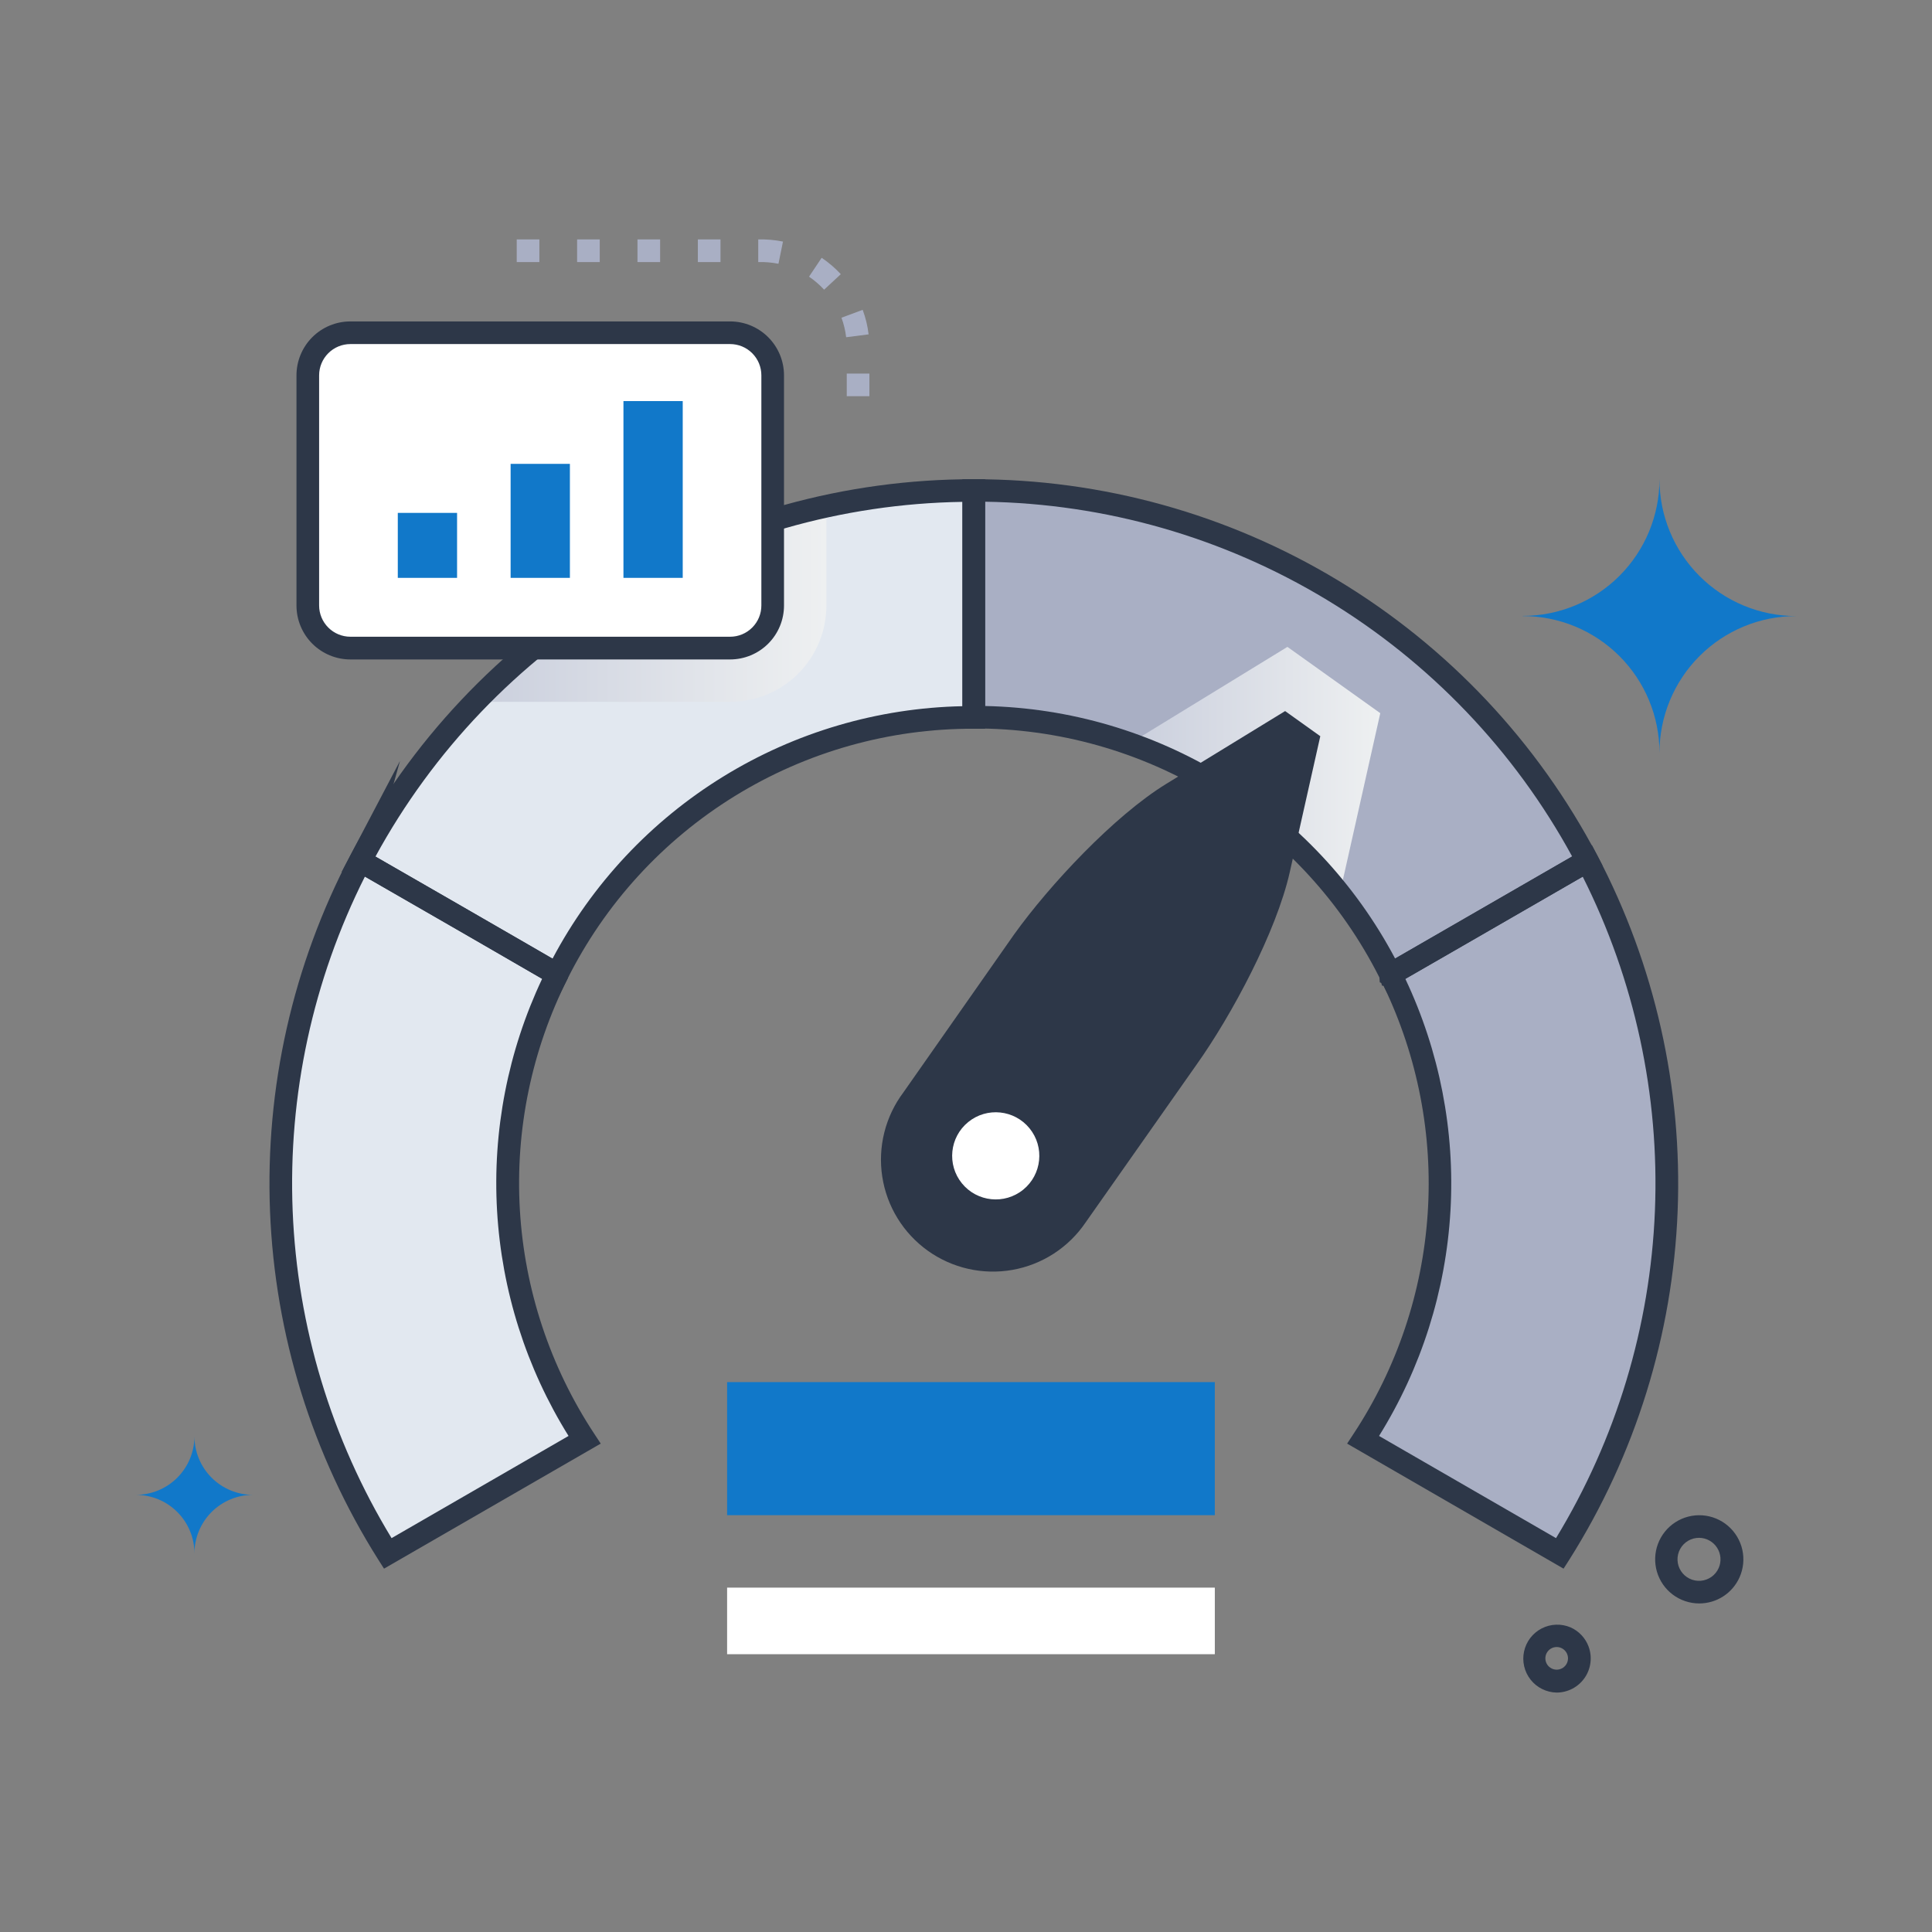
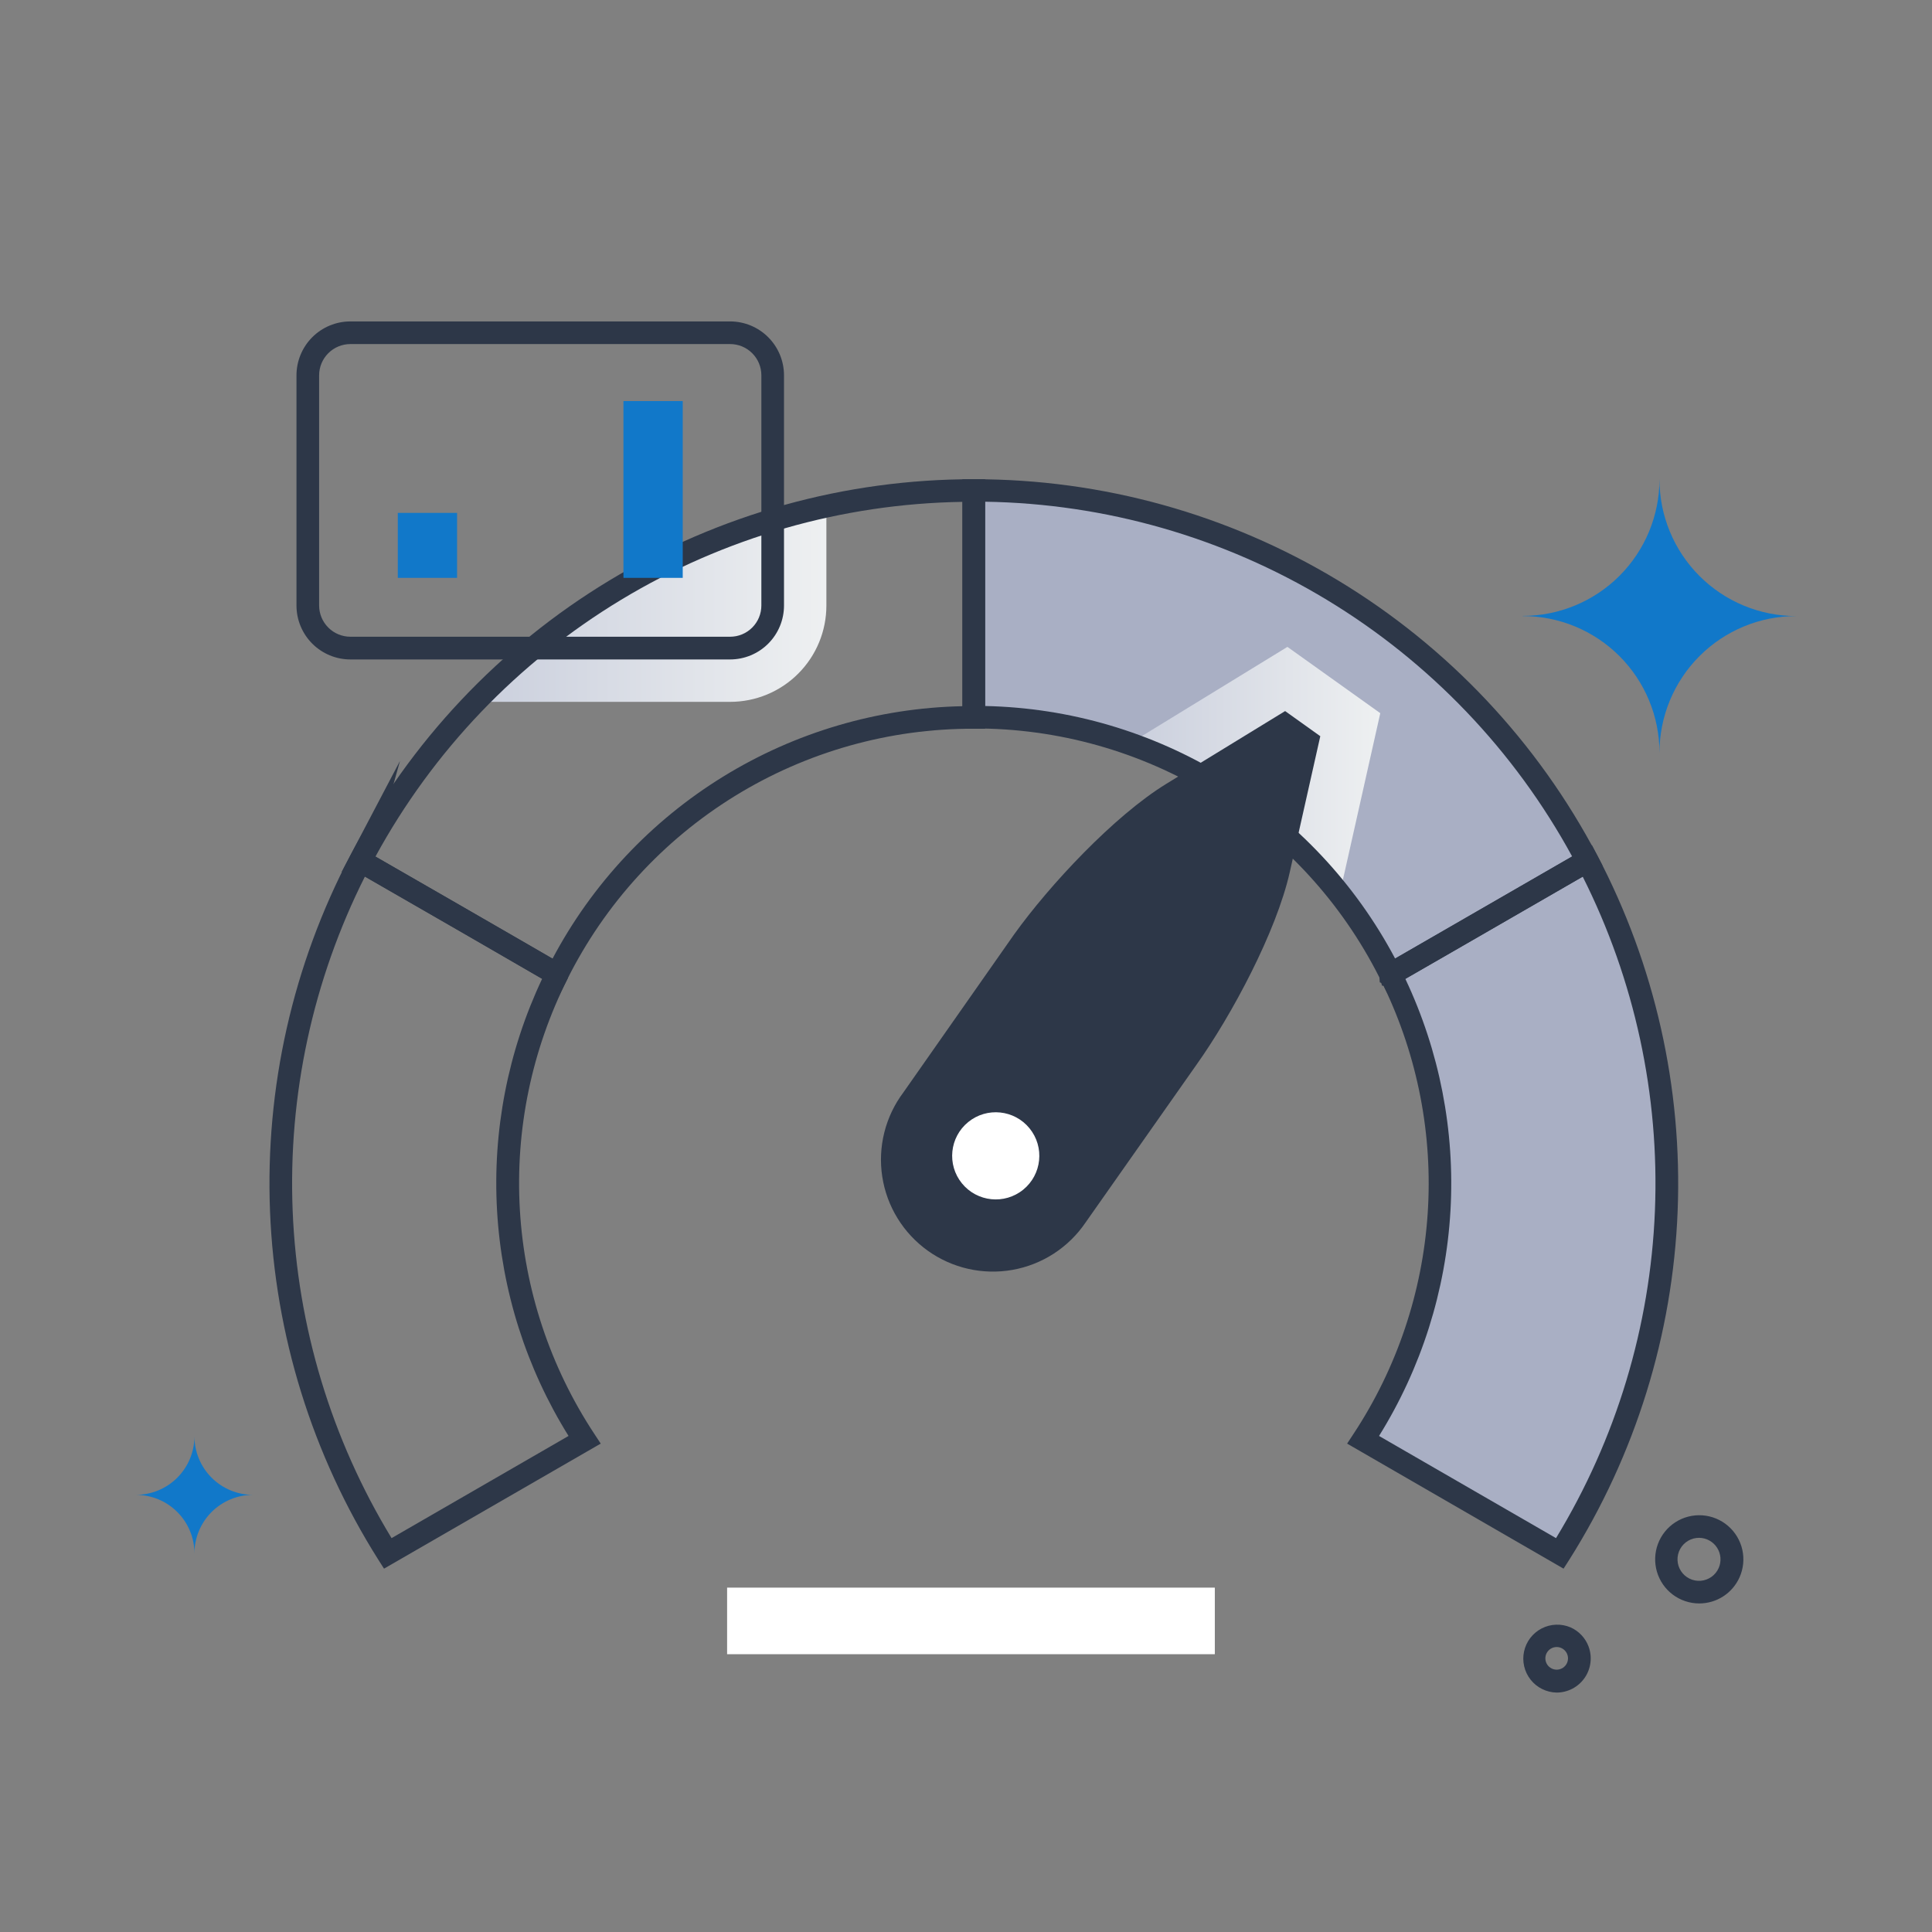
<svg xmlns="http://www.w3.org/2000/svg" width="250" height="250" viewBox="0 0 250 250" fill="none">
  <rect x="0" y="0" width="250" height="250" fill="#808080" stroke="none" />
  <path d="M197.046 79.717C201.737 79.717 206.236 81.58 209.553 84.897C212.871 88.213 214.735 92.711 214.736 97.402C214.736 92.712 216.6 88.213 219.916 84.897C223.233 81.58 227.731 79.717 232.422 79.717C230.098 79.717 227.796 79.259 225.649 78.369C223.502 77.479 221.552 76.174 219.909 74.53C218.267 72.886 216.965 70.934 216.077 68.786C215.189 66.638 214.734 64.336 214.736 62.012C214.735 66.703 212.871 71.201 209.553 74.518C206.236 77.834 201.737 79.697 197.046 79.697" fill="#1178C9" />
  <path d="M17.578 193.433C18.574 193.432 19.56 193.628 20.48 194.008C21.4 194.389 22.236 194.947 22.94 195.65C23.644 196.354 24.203 197.19 24.584 198.11C24.965 199.029 25.161 200.015 25.161 201.011C25.161 200.015 25.357 199.029 25.738 198.11C26.12 197.19 26.678 196.354 27.382 195.65C28.087 194.947 28.923 194.389 29.843 194.008C30.763 193.628 31.749 193.432 32.744 193.433C30.733 193.433 28.804 192.634 27.382 191.212C25.96 189.79 25.161 187.861 25.161 185.85C25.161 187.861 24.362 189.79 22.94 191.212C21.518 192.634 19.589 193.433 17.578 193.433Z" fill="#1178C9" />
-   <path d="M112.5 51.27H109.57V48.34H112.5V51.27ZM109.492 43.638C109.39 42.775 109.187 41.928 108.887 41.113L111.631 40.093C112.013 41.116 112.27 42.182 112.397 43.267L109.492 43.638ZM106.641 37.485C106.056 36.851 105.401 36.286 104.687 35.801L106.323 33.359C107.228 33.967 108.059 34.678 108.799 35.478L106.641 37.485ZM100.732 34.131C99.871 33.961 98.993 33.887 98.115 33.911V30.981C99.19 30.955 100.264 31.048 101.318 31.26L100.732 34.131ZM93.232 33.911H90.303V30.981H93.232V33.911ZM85.42 33.911H82.49V30.981H85.42V33.911ZM77.607 33.911H74.678V30.981H77.607V33.911ZM69.795 33.911H66.865V30.981H69.795V33.911Z" fill="#A9AFC4" />
-   <path d="M46.621 111.396C39.3 125.333 35.774 140.95 36.398 156.68C37.022 172.409 41.774 187.698 50.176 201.011L75.63 186.313C69.638 177.22 66.22 166.673 65.739 155.793C65.258 144.914 67.732 134.107 72.898 124.52C78.064 114.932 85.73 106.923 95.081 101.341C104.432 95.76 115.12 92.814 126.011 92.817V63.477C109.667 63.468 93.631 67.928 79.639 76.374C65.646 84.82 54.229 96.931 46.621 111.396Z" fill="#E2E8F0" />
  <path d="M205.396 111.396C205.347 111.396 147.954 144.546 205.396 111.396C197.789 96.931 186.372 84.821 172.38 76.375C158.389 67.929 142.354 63.469 126.011 63.477C126.06 63.477 126.011 62.734 126.011 92.832C136.898 92.831 147.583 95.778 156.931 101.359C166.28 106.941 173.943 114.948 179.108 124.533C184.273 134.117 186.747 144.921 186.268 155.798C185.789 166.676 182.374 177.22 176.387 186.313L201.841 201.011C210.242 187.698 214.993 172.409 215.617 156.68C216.241 140.95 212.716 125.333 205.396 111.396Z" fill="#A9AFC4" />
  <path style="mix-blend-mode:multiply" d="M106.934 65.503V78.359C106.934 79.996 106.613 81.616 105.987 83.128C105.361 84.639 104.444 86.013 103.287 87.17C102.13 88.328 100.757 89.245 99.245 89.872C97.734 90.498 96.114 90.82 94.478 90.82H61.523C73.82 78.071 89.624 69.26 106.934 65.503Z" fill="url(#paint0_linear_159_546)" />
  <path style="mix-blend-mode:multiply" d="M178.608 92.285C173.184 116.455 173.574 114.785 173.32 115.723C166.273 106.809 156.855 100.063 146.147 96.26C147.051 95.669 146.035 96.304 166.592 83.706L178.608 92.285Z" fill="url(#paint1_linear_159_546)" />
  <path d="M166.899 112.842L170.845 95.264L166.294 92.012L150.938 101.416C144.18 105.557 135.801 114.521 131.201 120.947L116.899 141.357C115.74 142.902 114.9 144.662 114.431 146.535C113.961 148.409 113.871 150.357 114.165 152.266C114.459 154.174 115.132 156.005 116.144 157.65C117.156 159.295 118.487 160.721 120.058 161.844C121.629 162.967 123.409 163.764 125.292 164.19C127.176 164.615 129.126 164.659 131.027 164.32C132.929 163.981 134.743 163.265 136.363 162.215C137.984 161.164 139.378 159.8 140.464 158.203L154.785 137.832C159.38 131.387 165.161 120.576 166.899 112.842Z" fill="#2D3748" />
  <path d="M132.405 153.942C134.822 151.977 135.189 148.425 133.224 146.008C131.259 143.592 127.707 143.225 125.29 145.19C122.874 147.155 122.507 150.707 124.472 153.124C126.437 155.54 129.989 155.907 132.405 153.942Z" fill="white" />
-   <path d="M157.197 178.843H94.087V196.064H157.197V178.843Z" fill="#1178C9" />
  <path d="M157.197 205.439H94.087V214.053H157.197V205.439Z" fill="white" />
  <path d="M179.536 128.555L178.877 127.246L178.545 127.114L178.496 126.489C173.601 116.774 166.098 108.614 156.827 102.923C147.556 97.231 136.884 94.232 126.006 94.263H124.541V62.012H126.006C142.621 61.991 158.925 66.521 173.149 75.109C187.373 83.696 198.974 96.015 206.694 110.728L207.349 111.973C172.881 131.865 185.278 124.668 180.855 127.256L179.536 128.555ZM127.471 91.357C138.424 91.582 149.118 94.729 158.446 100.474C167.774 106.219 175.398 114.353 180.527 124.033C183.818 122.139 188.794 119.272 203.433 110.82C195.97 97.128 185.005 85.664 171.658 77.599C158.312 69.535 143.063 65.16 127.471 64.922V91.357Z" fill="#2D3748" />
  <path d="M202.324 202.983L174.316 186.802L175.171 185.503C180.767 177.001 184.064 167.193 184.741 157.037C185.418 146.881 183.451 136.723 179.033 127.554H178.838L178.53 126.489C178.218 125.386 179.087 124.883 179.663 124.536C183.457 122.339 177.368 125.879 205.991 109.355L206.704 110.703C214.139 124.87 217.719 140.742 217.085 156.729C216.451 172.715 211.625 188.254 203.091 201.787L202.324 202.983ZM178.447 185.811L201.348 199.033C209.138 186.23 213.542 171.655 214.146 156.679C214.75 141.704 211.534 126.822 204.8 113.433C188.687 122.739 183.315 125.82 181.851 126.665C186.277 136.021 188.284 146.338 187.69 156.672C187.095 167.005 183.917 177.024 178.447 185.811Z" fill="#2D3748" />
  <path d="M70.615 132.27V126.924C66.89 124.746 48.901 114.37 46.24 112.861H44.19L45.322 110.713C53.044 96.003 64.645 83.688 78.868 75.103C93.091 66.518 109.393 61.99 126.006 62.012H127.471V94.297H126.006C115.082 94.263 104.367 97.284 95.069 103.019C85.772 108.753 78.262 116.972 73.389 126.748L70.615 132.27ZM48.584 110.84C50.366 111.851 66.885 121.367 71.494 124.053C76.622 114.374 84.244 106.241 93.571 100.497C102.897 94.753 113.59 91.606 124.541 91.382V64.941C108.95 65.181 93.703 69.557 80.357 77.621C67.012 85.686 56.047 97.149 48.584 110.84Z" fill="#2D3748" />
  <path d="M49.692 202.983L48.936 201.797C40.401 188.264 35.575 172.725 34.941 156.738C34.307 140.752 37.887 124.879 45.322 110.713L51.758 98.467L48.34 110.698C51.977 112.798 69.565 122.905 72.427 124.585C73.56 125.249 73.686 125.762 73.462 126.611C68.805 135.862 66.668 146.177 67.269 156.516C67.869 166.855 71.184 176.853 76.88 185.503L77.734 186.802L49.692 202.983ZM47.217 113.433C40.483 126.822 37.267 141.704 37.87 156.679C38.474 171.655 42.879 186.23 50.669 199.033L73.569 185.811C68.097 177.024 64.917 167.005 64.32 156.671C63.722 146.337 65.728 136.018 70.151 126.66C67.095 124.873 60.405 121.025 47.217 113.433Z" fill="#2D3748" />
-   <path d="M94.478 43.057H45.337C42.295 43.057 39.829 45.523 39.829 48.565V78.364C39.829 81.406 42.295 83.872 45.337 83.872H94.478C97.519 83.872 99.985 81.406 99.985 78.364V48.565C99.985 45.523 97.519 43.057 94.478 43.057Z" fill="white" />
  <path d="M94.478 85.332H45.337C43.488 85.331 41.715 84.596 40.408 83.288C39.101 81.981 38.366 80.208 38.364 78.359V48.574C38.364 47.658 38.544 46.751 38.894 45.904C39.244 45.057 39.757 44.287 40.404 43.639C41.052 42.99 41.821 42.476 42.667 42.125C43.513 41.774 44.421 41.592 45.337 41.592H94.478C96.326 41.593 98.099 42.328 99.406 43.636C100.714 44.943 101.449 46.716 101.45 48.565V78.35C101.451 79.266 101.271 80.173 100.921 81.02C100.571 81.867 100.057 82.636 99.41 83.285C98.763 83.933 97.994 84.448 97.147 84.799C96.301 85.15 95.394 85.331 94.478 85.332ZM45.337 44.522C44.265 44.523 43.237 44.949 42.48 45.707C41.722 46.465 41.295 47.493 41.294 48.565V78.35C41.295 79.421 41.722 80.449 42.48 81.207C43.237 81.965 44.265 82.391 45.337 82.393H94.478C95.55 82.393 96.578 81.967 97.336 81.208C98.095 80.45 98.52 79.422 98.52 78.35V48.565C98.52 47.492 98.095 46.464 97.336 45.706C96.578 44.947 95.55 44.522 94.478 44.522H45.337Z" fill="#2D3748" />
  <path d="M59.145 66.367H51.475V74.775H59.145V66.367Z" fill="#1178C9" />
-   <path d="M73.745 60.024H66.074V74.775H73.745V60.024Z" fill="#1178C9" />
  <path d="M88.345 51.899H80.674V74.775H88.345V51.899Z" fill="#1178C9" />
  <path d="M219.868 207.485C218.638 207.482 217.441 207.081 216.457 206.342C215.474 205.604 214.755 204.567 214.408 203.386C214.061 202.206 214.105 200.945 214.533 199.791C214.961 198.638 215.75 197.653 216.783 196.985C217.816 196.317 219.038 196 220.265 196.082C221.493 196.164 222.661 196.641 223.596 197.441C224.531 198.241 225.182 199.322 225.453 200.522C225.723 201.722 225.599 202.978 225.098 204.102C224.647 205.111 223.914 205.969 222.985 206.57C222.057 207.17 220.974 207.488 219.868 207.485ZM219.868 198.994C219.366 198.991 218.873 199.124 218.44 199.378C218.007 199.633 217.651 200 217.41 200.44C217.169 200.88 217.051 201.378 217.07 201.879C217.088 202.381 217.242 202.869 217.515 203.29C217.788 203.711 218.169 204.051 218.62 204.273C219.07 204.495 219.572 204.592 220.072 204.552C220.573 204.512 221.053 204.337 221.462 204.046C221.872 203.756 222.195 203.36 222.397 202.9C222.582 202.479 222.659 202.019 222.623 201.561C222.587 201.103 222.438 200.661 222.189 200.275C221.941 199.888 221.601 199.569 221.199 199.346C220.798 199.122 220.347 199.001 219.888 198.994H219.868Z" fill="#2D3748" />
  <path d="M201.411 219.018C200.764 219.004 200.128 218.847 199.548 218.558C198.969 218.27 198.46 217.857 198.059 217.348C197.658 216.84 197.374 216.25 197.227 215.619C197.081 214.988 197.075 214.333 197.212 213.7C197.348 213.067 197.622 212.472 198.015 211.958C198.408 211.443 198.91 211.022 199.485 210.724C200.06 210.426 200.693 210.258 201.34 210.234C201.987 210.209 202.632 210.328 203.228 210.581C203.756 210.815 204.232 211.152 204.63 211.571C205.028 211.99 205.34 212.483 205.547 213.022C205.803 213.692 205.892 214.414 205.806 215.126C205.721 215.838 205.464 216.518 205.057 217.109C204.649 217.699 204.105 218.181 203.47 218.514C202.835 218.847 202.128 219.02 201.411 219.018ZM201.411 213.125C201.15 213.129 200.894 213.203 200.671 213.339C200.448 213.475 200.266 213.668 200.142 213.899C200.019 214.129 199.96 214.388 199.97 214.649C199.981 214.91 200.061 215.164 200.203 215.383C200.345 215.603 200.542 215.781 200.776 215.898C201.009 216.016 201.27 216.068 201.531 216.051C201.791 216.034 202.043 215.947 202.259 215.8C202.475 215.653 202.647 215.451 202.759 215.215C202.864 214.991 202.912 214.744 202.896 214.497C202.88 214.25 202.802 214.011 202.669 213.802C202.536 213.593 202.352 213.422 202.135 213.303C201.917 213.185 201.673 213.124 201.426 213.125H201.411Z" fill="#2D3748" />
  <defs>
    <linearGradient id="paint0_linear_159_546" x1="61.543" y1="78.149" x2="106.914" y2="78.149" gradientUnits="userSpaceOnUse">
      <stop stop-color="#CACFDD" />
      <stop offset="1" stop-color="#EEF0F1" />
    </linearGradient>
    <linearGradient id="paint1_linear_159_546" x1="146.147" y1="99.712" x2="178.608" y2="99.712" gradientUnits="userSpaceOnUse">
      <stop stop-color="#CACFDD" />
      <stop offset="1" stop-color="#EEF0F1" />
    </linearGradient>
  </defs>
</svg>